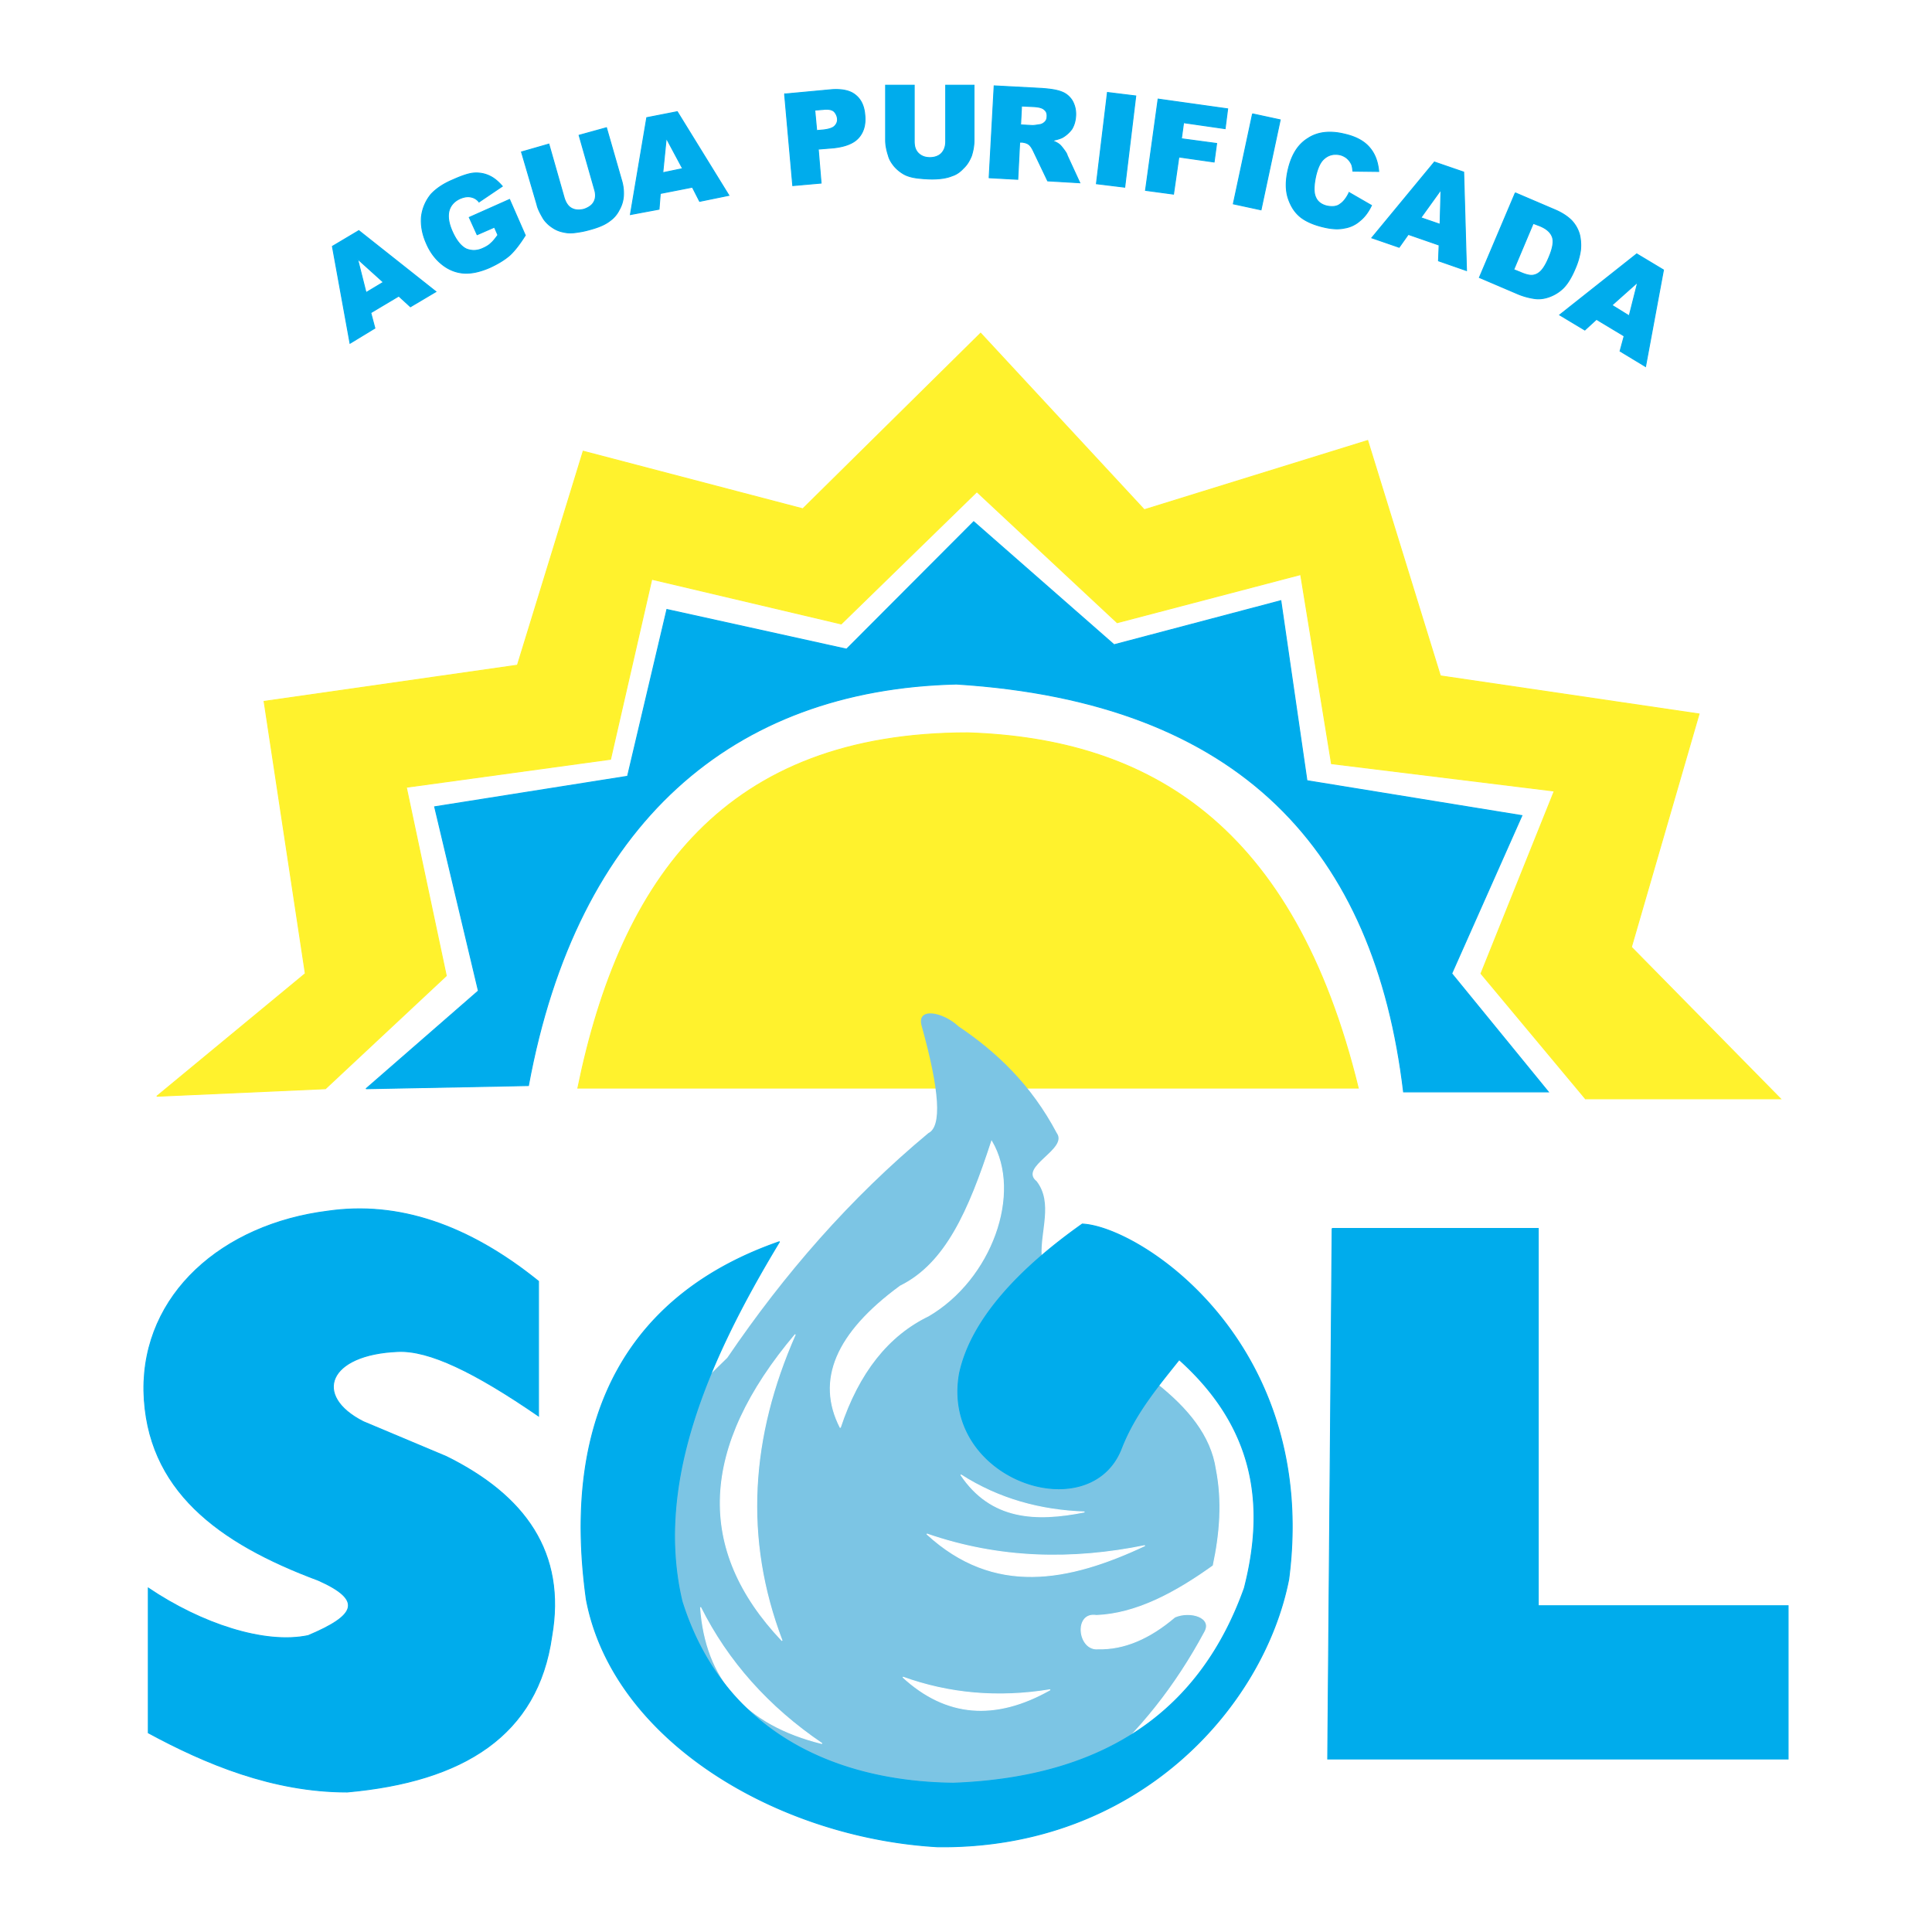
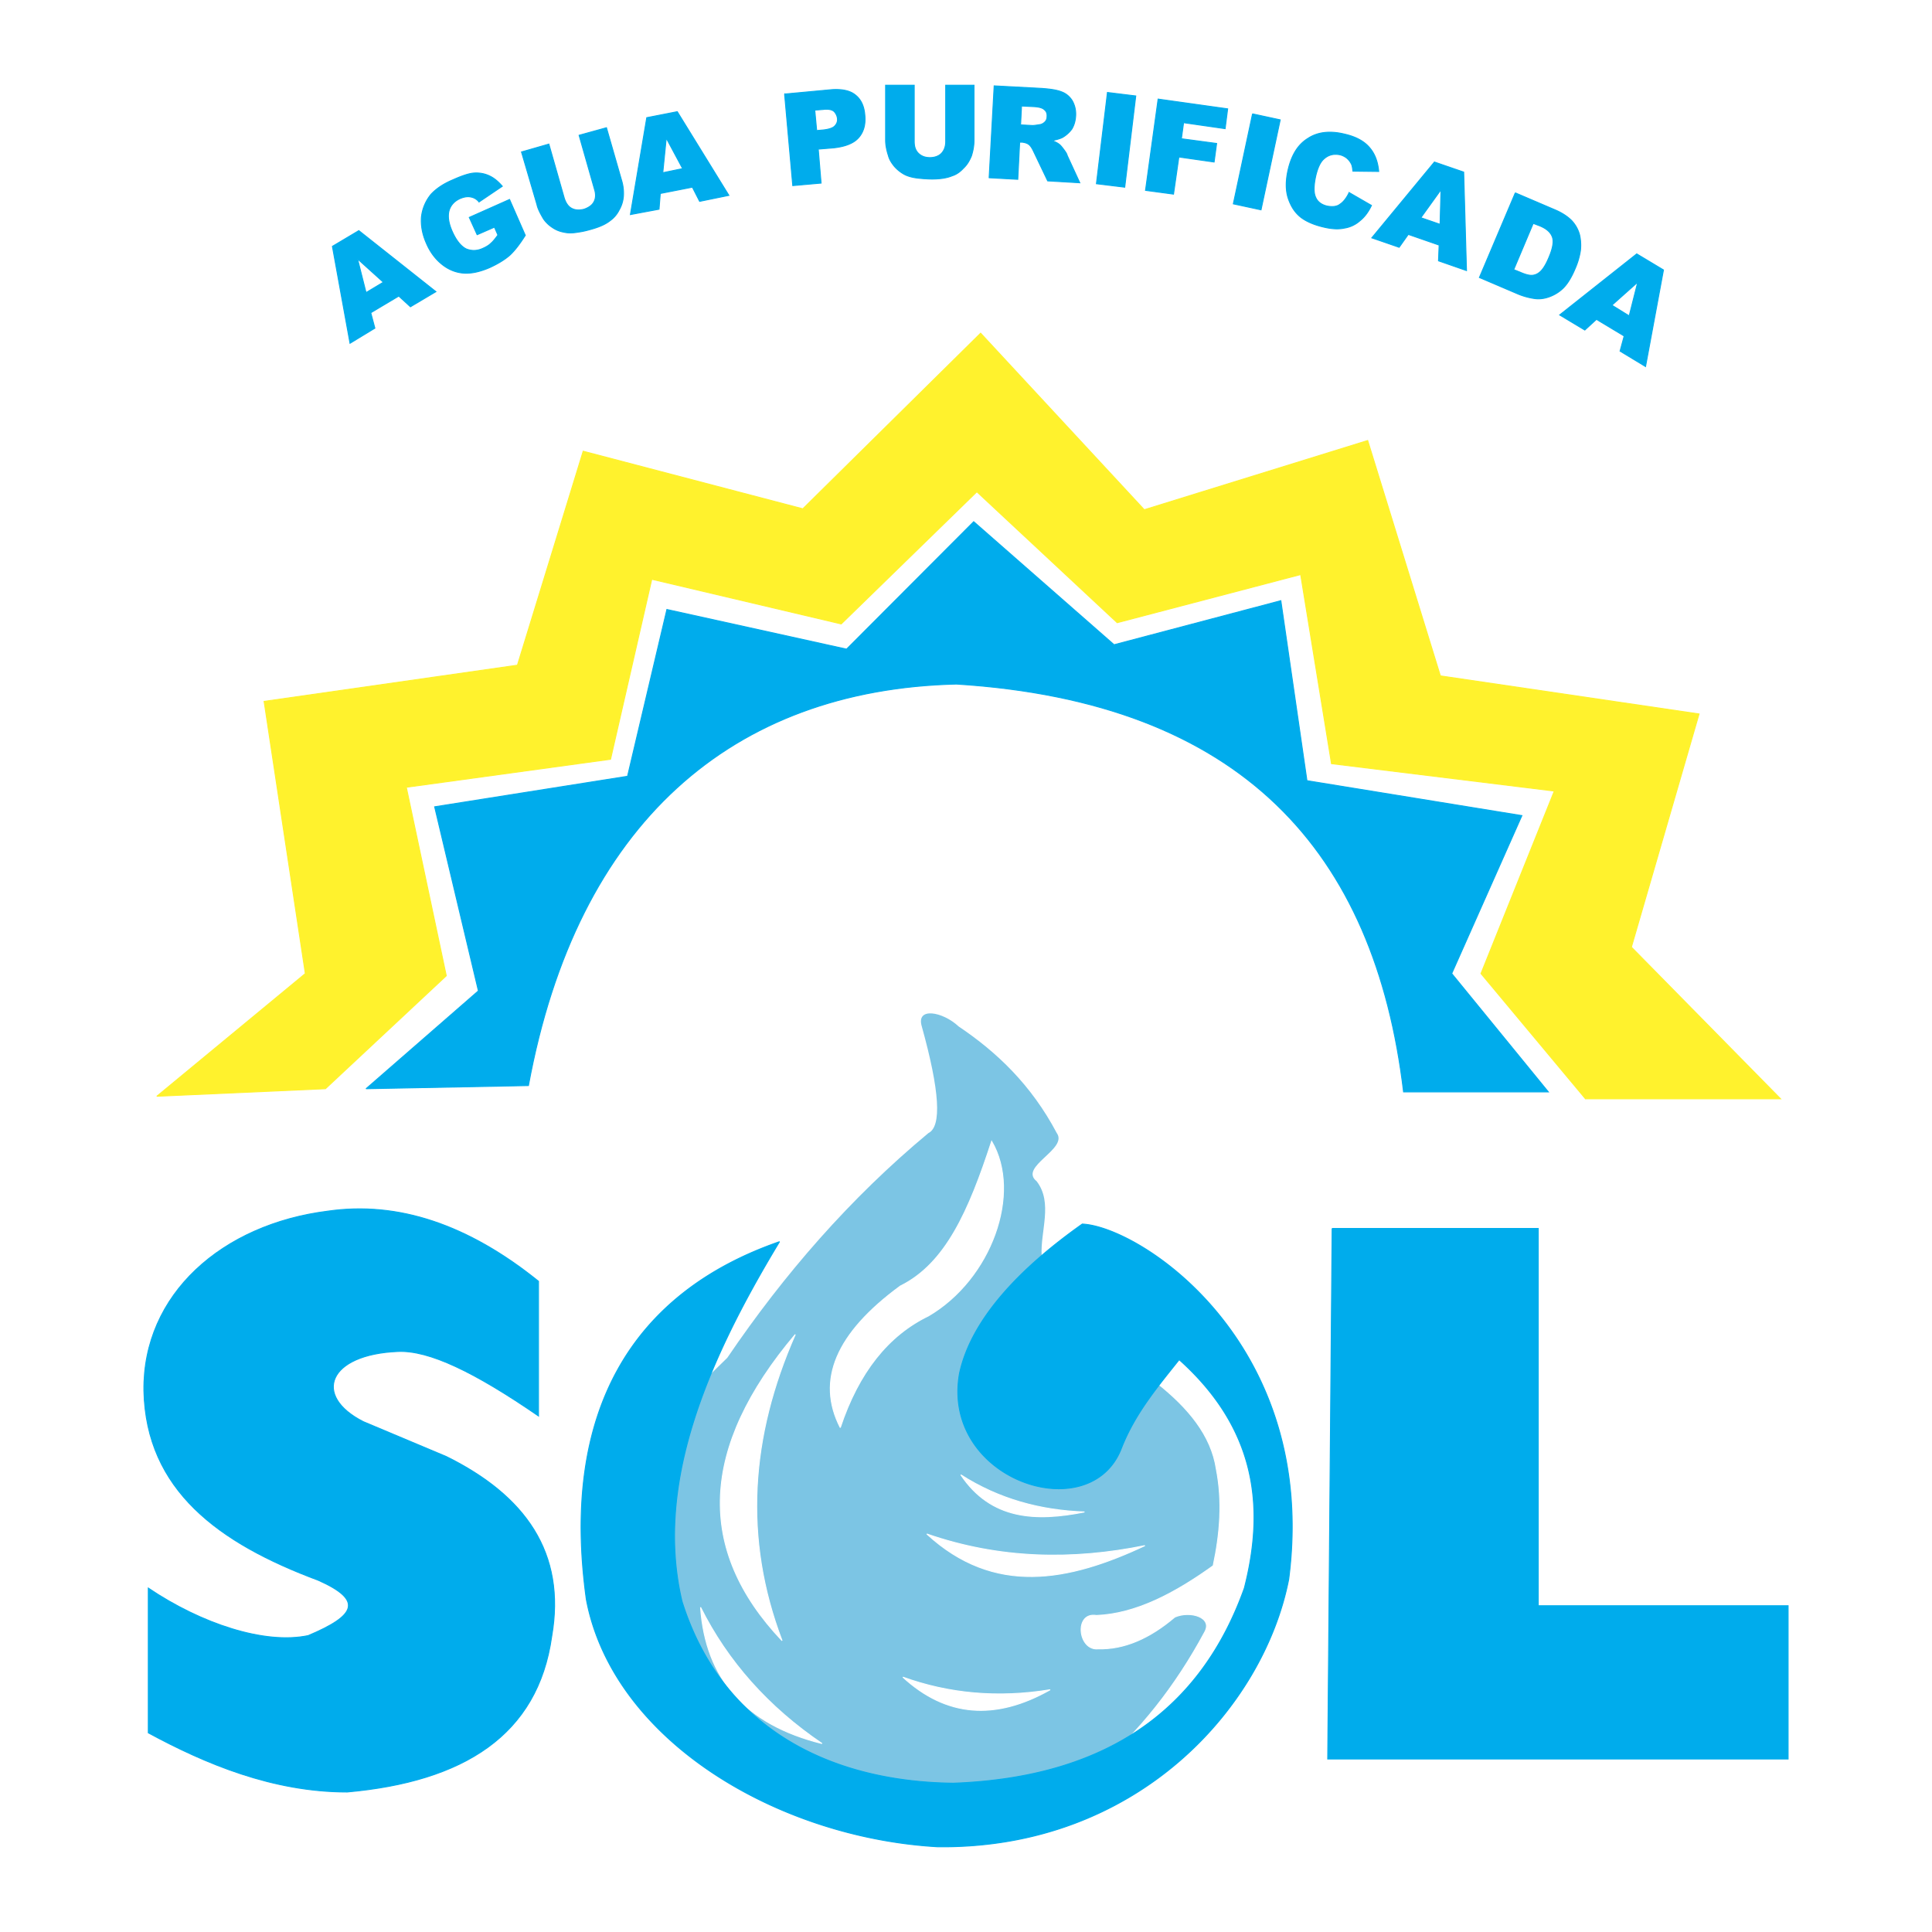
<svg xmlns="http://www.w3.org/2000/svg" width="2500" height="2500" viewBox="0 0 192.756 192.756">
  <g fill-rule="evenodd" clip-rule="evenodd">
-     <path fill="#fff" d="M0 0h192.756v192.756H0V0z" />
-     <path d="M57.651 108.56h77.863c-6.406-26.246-20.848-34.849-38.932-35.445-24.144-.001-34.63 14.441-38.931 35.445z" fill="#fff22d" stroke="#fff22d" stroke-width=".094" stroke-miterlimit="2.613" />
    <path d="M52.722 108.308c4.835-26.214 20.345-39.525 42.699-40.059 28.507 1.79 41.757 16.733 44.613 40.688h14.443l-9.639-11.805 7.002-15.76-21.445-3.485-2.605-17.958-16.639 4.396-14.005-12.276-12.683 12.715-17.928-3.956-3.924 16.64-19.246 3.045 4.364 18.366-11.209 9.764 16.202-.315z" fill="#00acec" stroke="#00acec" stroke-width=".094" stroke-miterlimit="2.613" />
    <path fill="#fff22d" stroke="#fff22d" stroke-width=".094" stroke-miterlimit="2.613" d="M158.182 109.627h19.464l-14.882-15.132 6.752-23.264-25.809-3.799-7.252-23.483-22.291 6.906-16.326-17.612-17.739 17.519-21.914-5.745-6.562 21.348-25.274 3.61 4.113 27.157-14.819 12.244 16.828-.754 12.056-11.27-3.987-18.806 20.376-2.794 4.113-17.958 18.9 4.458 13.532-13.186 14.002 13.06 18.305-4.803 3.076 18.868 22.228 2.732-7.314 18.209 10.424 12.495z" />
    <path d="M53.727 141.272v-13.437c-7.001-5.651-14.002-8.006-21.004-7.001-10.549 1.318-18.492 8.288-18.366 17.926.22 9.89 7.441 15.195 17.393 18.9 4.521 2.009 3.768 3.516-1.004 5.525-4.333.91-10.644-1.162-15.949-4.741v14.442c5.683 3.076 12.401 5.902 19.842 5.902 11.585-1.037 19.026-5.651 20.407-15.541 1.444-8.319-2.637-14.033-10.518-17.927l-8.289-3.484c-5.055-2.574-3.548-6.719 3.485-7.001 3.076-.124 7.566 2.011 14.003 6.437zM132.908 122.562h20.563v37.642H178.4v15.289h-45.933l.441-52.931z" fill="#00acec" stroke="#00acec" stroke-width=".094" stroke-miterlimit="2.613" />
    <path d="M95.64 102.406c-1.57-1.476-4.27-1.979-3.673 0 1.79 6.436 2.009 9.983.659 10.643-7.849 6.53-14.411 14.097-20.062 22.416l-8.979 8.79 4.145 24.237 23.578 13.123 21.412-3.83 11.461-12.935 2.824-16.106-5.807-14.786-17.27-8.634c-.156-2.48 1.162-5.306-.502-7.472-1.82-1.444 3.172-3.203 2.01-4.804-2.543-4.803-5.965-8.068-9.796-10.642z" fill="#7cc5e4" />
    <path d="M79.345 133.142c-9.513 11.271-9.952 21.442-1.318 30.547-3.893-10.204-3.171-20.376 1.318-30.547zM83.835 142.435c-2.418-4.709-.44-9.419 5.996-14.128 4.521-2.229 6.845-7.504 9.106-14.441 3.045 5.18-.031 13.751-6.312 17.424-4.018 1.945-6.969 5.65-8.79 11.145zM92.469 153.046c6.718 6.185 14.128 4.74 21.757 1.162-7.251 1.475-14.505 1.35-21.757-1.162zM69.895 160.36c.502 7.189 4.521 11.711 12.119 13.595-5.368-3.643-9.419-8.194-12.119-13.595zM90.083 167.33c4.301 3.956 9.198 4.364 14.692 1.256-5.179.848-10.077.408-14.692-1.256zM95.86 147.144c3.013 4.489 7.472 4.678 12.339 3.705-4.365-.158-8.51-1.256-12.339-3.705z" fill="#fff" stroke="#fff" stroke-width=".094" stroke-miterlimit="2.613" />
    <path d="M115.389 137.944c3.139 2.48 5.463 5.243 5.965 8.634.627 3.202.377 6.405-.314 9.639-3.893 2.794-7.754 4.804-11.648 4.96-2.26-.377-1.852 3.548.189 3.328 2.543.062 5.086-1.005 7.629-3.171 1.508-.659 3.83 0 2.982 1.507-2.92 5.432-6.529 9.952-10.801 13.625l12.967-7.66 3.83-11.271-.344-12.464-6.971-10.611-3.643.157.159 3.327z" fill="#fff" stroke="#fff" stroke-width=".094" stroke-miterlimit="2.613" />
    <path d="M77.776 123.88c-7.473 12.338-12.433 24.457-9.733 35.885 3.862 12.307 14.285 17.988 27.063 18.146 15.384-.565 24.739-7.409 29.042-19.465 2.104-8.193 1.129-15.948-6.5-22.792-2.197 2.763-4.395 5.368-5.746 8.79-3.076 8.194-18.083 3.233-16.168-7.44 1.162-5.337 5.903-10.392 12.245-14.881 5.84.282 23.641 11.961 20.596 35.444-2.512 12.778-15.133 26.937-35.038 26.686-15.918-.91-32.37-10.58-35.038-24.677-2.606-18.805 4.615-30.61 19.277-35.696zM39.787 29.539l-2.794 1.664.408 1.539-2.48 1.507-1.758-9.67 2.637-1.57 7.692 6.091-2.543 1.507-1.162-1.068zm-1.539-1.382l-2.574-2.323.847 3.359 1.727-1.036zm9.356-4.74l-.785-1.727 4.019-1.79 1.57 3.579c-.534.848-1.036 1.507-1.538 1.978-.502.44-1.162.848-1.979 1.225-1.004.439-1.884.628-2.668.565-.753-.063-1.476-.346-2.135-.879-.628-.502-1.162-1.193-1.539-2.072-.408-.911-.565-1.79-.502-2.637a4.265 4.265 0 0 1 .973-2.292c.471-.502 1.162-1.004 2.135-1.413.911-.408 1.632-.659 2.167-.691.534-.031 1.036.063 1.507.283s.879.565 1.287 1.036l-2.323 1.569a1.329 1.329 0 0 0-.848-.502c-.314-.063-.659 0-1.036.157-.565.251-.942.659-1.099 1.193-.157.565-.063 1.256.314 2.104.408.911.879 1.476 1.381 1.727.534.22 1.099.22 1.695-.062.282-.126.565-.282.785-.502.22-.188.44-.471.691-.816l-.345-.785-1.727.752zm10.172-9.921l2.731-.754 1.507 5.243a4.39 4.39 0 0 1 .188 1.539 3.24 3.24 0 0 1-.439 1.444c-.22.439-.534.785-.879 1.036-.471.377-1.067.628-1.82.848-.44.126-.911.251-1.413.314-.534.094-1.005.094-1.381 0a2.852 2.852 0 0 1-1.162-.471 3.23 3.23 0 0 1-.879-.848c-.314-.533-.565-1.004-.66-1.444L52.03 15.16l2.731-.785 1.539 5.4c.157.471.377.816.722 1.004.346.188.753.22 1.256.094.439-.157.785-.376.973-.722.188-.345.22-.753.063-1.255l-1.538-5.4zm11.303 5.18l-3.202.628-.125 1.57-2.857.534 1.632-9.669 3.045-.597 5.149 8.351-2.919.597-.723-1.414zm-.973-1.852l-1.633-3.045-.346 3.454 1.979-.409zm10.172-7.441l4.709-.439c1.036-.063 1.821.094 2.355.534.565.439.879 1.13.942 2.009.094.942-.125 1.695-.628 2.26-.502.565-1.35.879-2.48 1.005l-1.539.125.283 3.391-2.826.251-.816-9.136zm3.202 3.642l.69-.063c.534-.062.911-.188 1.099-.376.22-.22.314-.471.283-.753a1.204 1.204 0 0 0-.346-.722c-.22-.188-.596-.251-1.099-.188l-.816.063.189 2.039zm12.873-4.521h2.825v5.494c0 .534-.094 1.036-.25 1.539-.188.471-.439.911-.816 1.256-.345.376-.722.627-1.13.753-.534.22-1.193.314-1.979.314-.439 0-.941-.032-1.476-.094-.502-.062-.973-.188-1.318-.377a3.661 3.661 0 0 1-.973-.785c-.283-.345-.502-.691-.597-1.067-.188-.565-.283-1.099-.283-1.539V8.504h2.857v5.62c0 .502.125.879.408 1.161.282.283.659.439 1.162.439.471 0 .879-.156 1.13-.408.283-.283.44-.691.44-1.193V8.504zm4.333 9.23l.502-9.167 4.709.251c.879.062 1.539.157 2.01.345.439.157.816.471 1.068.879.25.439.377.942.346 1.507-.033.534-.158.942-.377 1.319a3.07 3.07 0 0 1-.943.848c-.25.125-.596.22-1.035.314.346.125.564.251.723.376.094.063.25.251.439.502.188.251.312.439.344.596l1.258 2.731-3.203-.188-1.381-2.888c-.158-.346-.314-.597-.473-.723-.188-.157-.439-.22-.689-.251h-.252l-.188 3.705-2.858-.156zm3.138-5.274l1.193.062c.127 0 .377-.031.754-.094.189-.032.346-.126.502-.283a.704.704 0 0 0 .189-.502c.031-.314-.062-.534-.252-.69-.188-.188-.533-.283-1.035-.314l-1.256-.062-.095 1.883zm8.666-3.234l2.826.346-1.1 9.104-2.826-.345 1.1-9.105zm5.055.66l6.939.973-.252 1.978-4.145-.596-.219 1.601 3.516.471-.252 1.853-3.516-.502-.533 3.705-2.795-.376 1.257-9.107zm9.42 1.475l2.762.596-1.914 8.979-2.764-.597 1.916-8.978zm9.637 7.849l2.23 1.287c-.314.659-.691 1.162-1.162 1.538a3.036 3.036 0 0 1-1.539.722c-.564.125-1.256.094-2.039-.094-.975-.22-1.76-.565-2.293-.973-.564-.439-.973-1.036-1.256-1.852-.283-.816-.283-1.79-.031-2.889.346-1.507 1.004-2.543 1.979-3.14.941-.628 2.166-.784 3.609-.439 1.131.251 1.947.691 2.48 1.288.566.627.879 1.413.975 2.449l-2.576-.031c-.031-.283-.062-.502-.125-.66a1.848 1.848 0 0 0-.471-.628 1.772 1.772 0 0 0-.691-.345c-.627-.125-1.162 0-1.633.439-.344.314-.596.879-.783 1.664-.221 1.004-.221 1.727 0 2.166.188.439.596.722 1.129.848.533.094.975.063 1.287-.188.345-.221.66-.628.91-1.162zm8.98 5.243l-3.076-1.067-.912 1.287-2.73-.942 6.248-7.566 2.92 1.004.281 9.827-2.793-.973.062-1.57zm.094-2.072l.094-3.454-2.01 2.794 1.916.66zm7.504-3.14l3.893 1.664c.754.313 1.318.69 1.727 1.099.377.408.629.848.785 1.381a4.67 4.67 0 0 1 .094 1.633 7.145 7.145 0 0 1-.502 1.727c-.377.911-.785 1.57-1.193 1.978-.408.408-.879.691-1.381.879s-1.004.251-1.475.188a6.809 6.809 0 0 1-1.633-.439l-3.895-1.664 3.58-8.446zm1.789 3.046l-1.945 4.615.627.251c.564.251.973.345 1.256.313.283-.031.564-.157.816-.408s.533-.691.816-1.382c.377-.879.502-1.569.346-2.009-.158-.471-.566-.848-1.256-1.13l-.66-.25zm9.074 11.239l-2.764-1.664-1.162 1.067-2.51-1.507 7.691-6.091 2.668 1.602-1.789 9.638-2.543-1.539.409-1.506zm.502-2.009l.848-3.359-2.574 2.292 1.726 1.067z" fill="#00acec" stroke="#00acec" stroke-width=".094" stroke-miterlimit="2.613" />
  </g>
</svg>